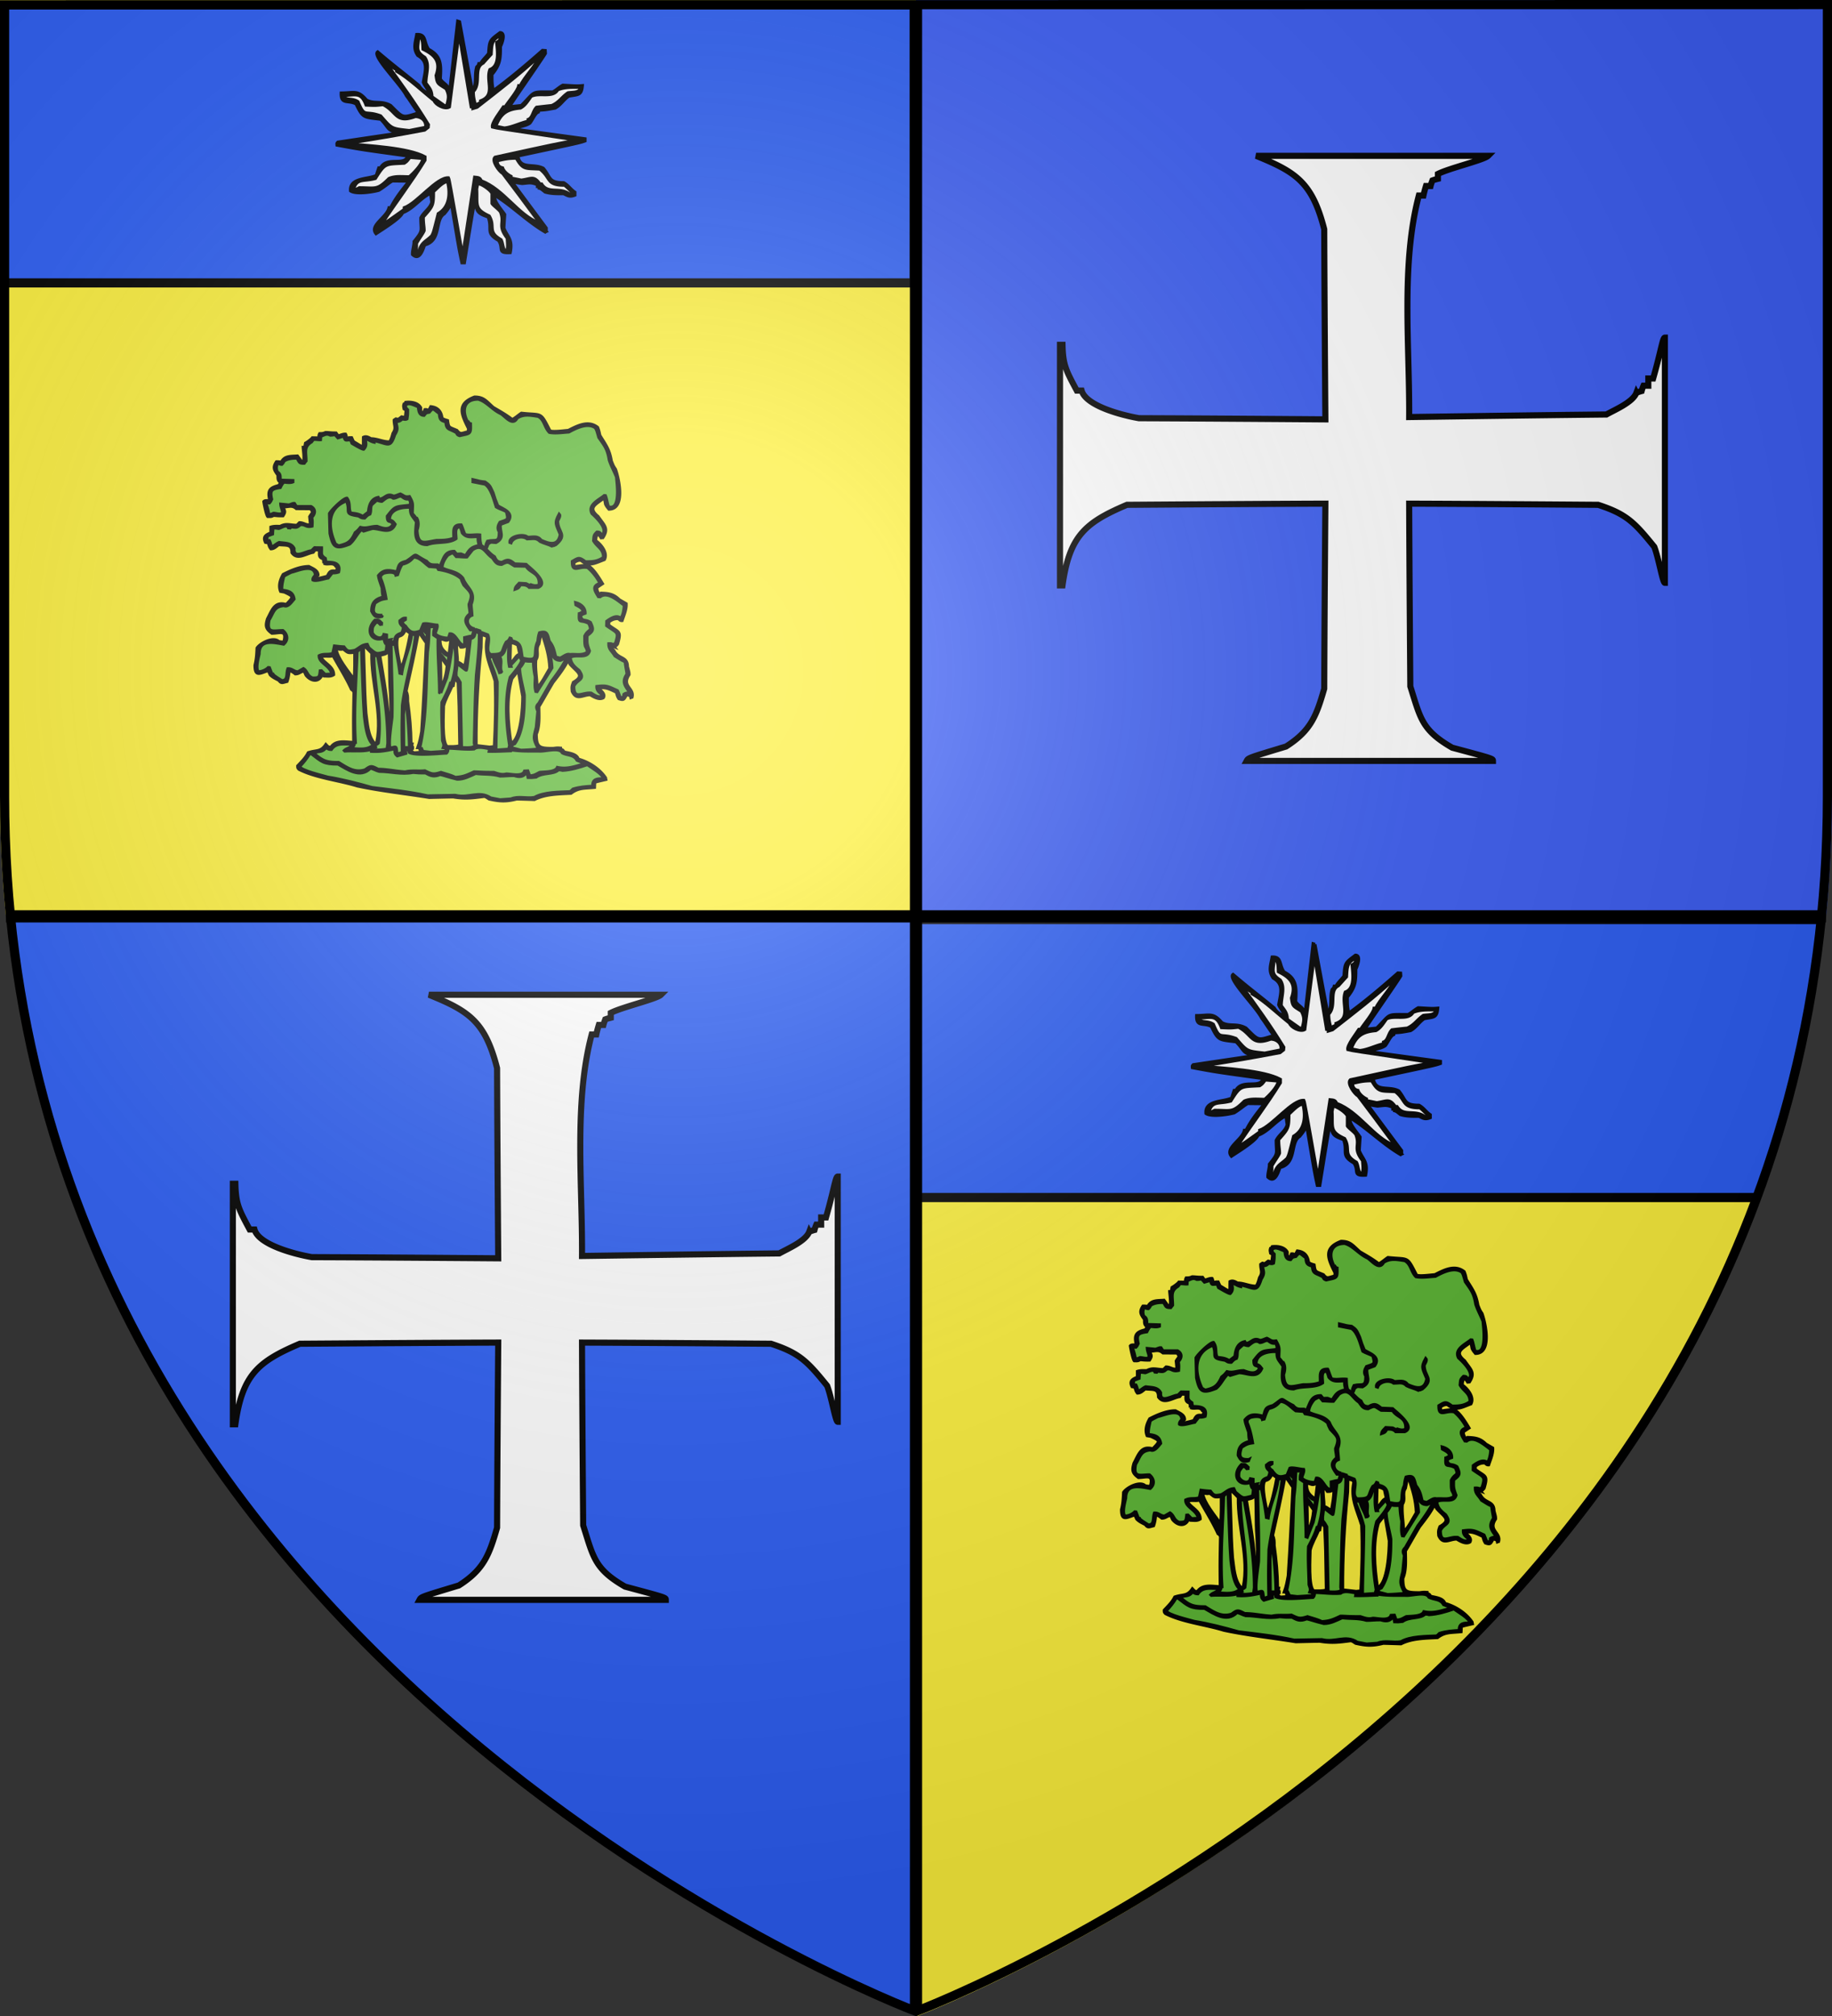
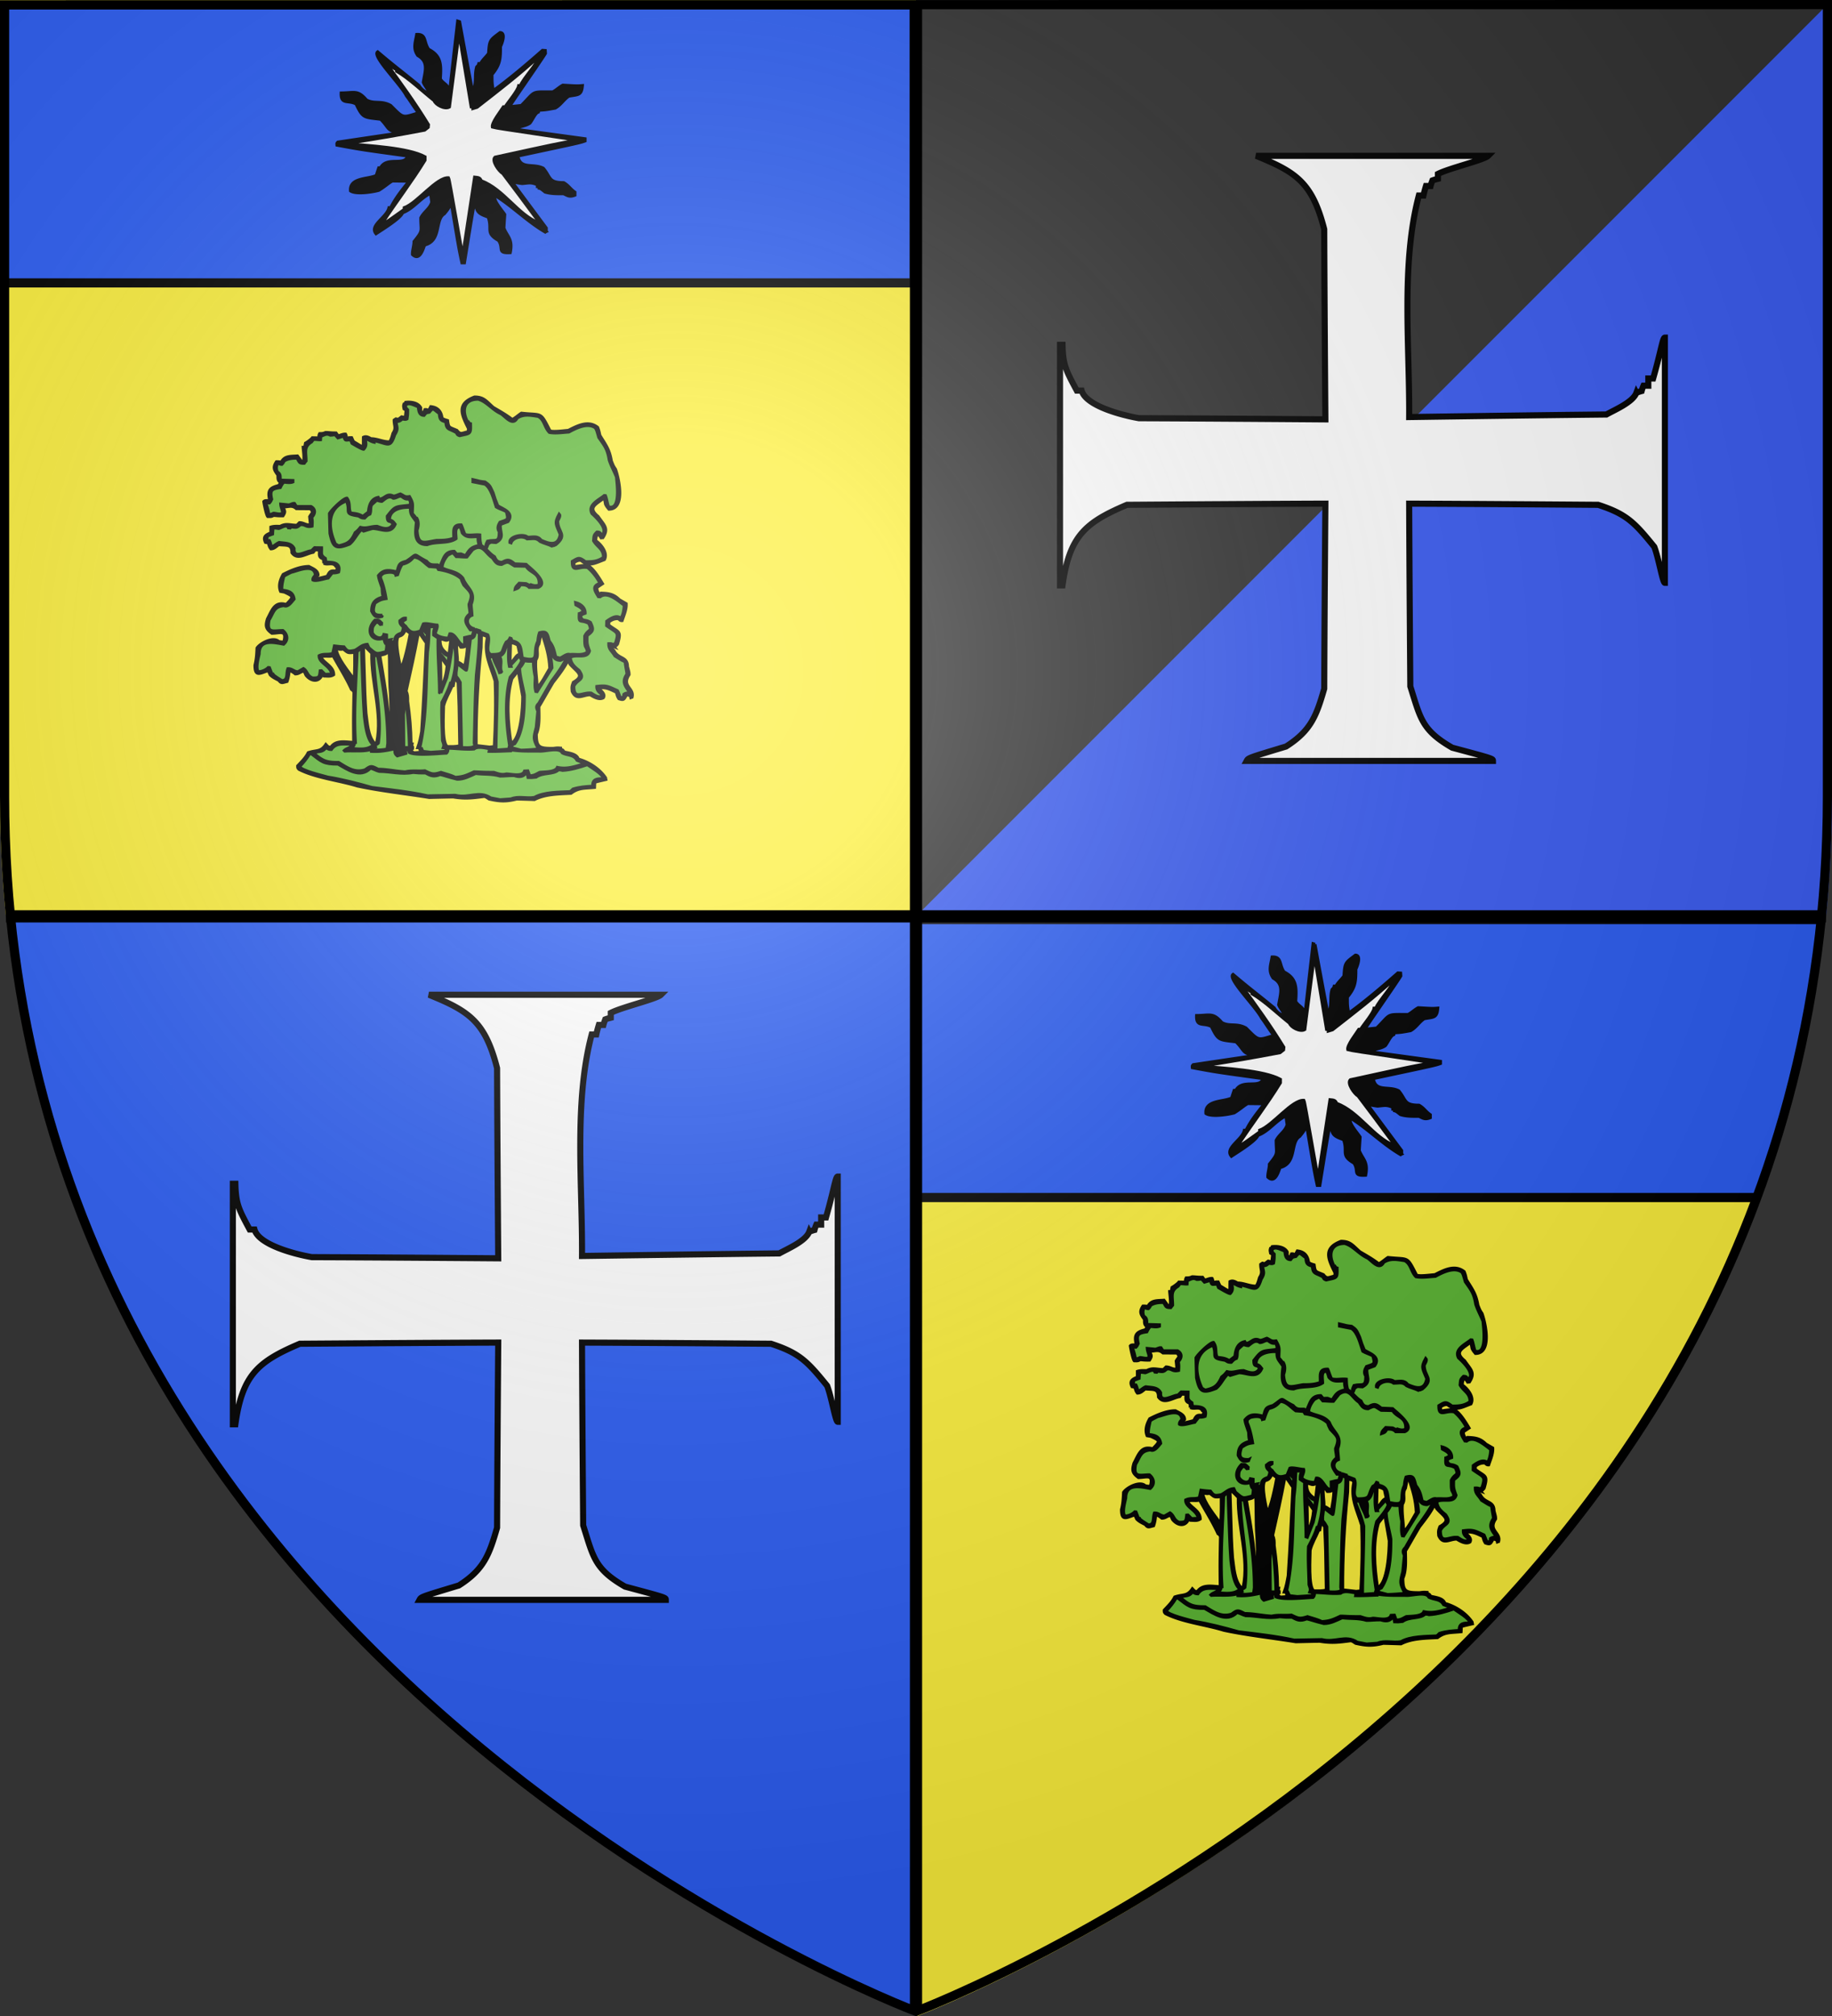
<svg xmlns="http://www.w3.org/2000/svg" xmlns:xlink="http://www.w3.org/1999/xlink" width="600" height="660" version="1.0">
  <rect width="100%" height="100%" fill="#333333" stroke="none" />
  <defs>
    <clipPath id="e">
      <path d="M300 658.5S1.5 546.18 1.5 260.728V1.558l597-.059v259.23C598.5 546.178 300 658.5 300 658.5z" style="fill:none;stroke:#000;stroke-width:3;stroke-linecap:butt;stroke-linejoin:miter;stroke-miterlimit:4;stroke-opacity:1;stroke-dasharray:none" />
    </clipPath>
    <clipPath id="f">
      <path d="M300 658.5S1.5 546.18 1.5 260.728V1.558l597-.059v259.23C598.5 546.178 300 658.5 300 658.5z" style="fill:none;stroke:#000;stroke-width:3;stroke-linecap:butt;stroke-linejoin:miter;stroke-miterlimit:4;stroke-opacity:1;stroke-dasharray:none" />
    </clipPath>
    <radialGradient xlink:href="#b" id="h" cx="221.445" cy="226.331" r="300" fx="221.445" fy="226.331" gradientTransform="matrix(1.353 0 0 1.349 -77.63 -85.747)" gradientUnits="userSpaceOnUse" />
    <linearGradient id="b">
      <stop offset="0" style="stop-color:white;stop-opacity:.314" />
      <stop offset=".19" style="stop-color:white;stop-opacity:.251" />
      <stop offset=".6" style="stop-color:#6b6b6b;stop-opacity:.125" />
      <stop offset="1" style="stop-color:black;stop-opacity:.125" />
    </linearGradient>
  </defs>
  <g style="display:inline">
    <path d="M0 0v260.43c0 13.58.672 26.762 1.947 39.57H300V0zM300.5 301.5V660s270.474-101.957 296-358.5z" style="fill:#fcef3c;fill-opacity:1;fill-rule:evenodd;stroke:none;display:inline" />
    <path d="M300 300v360S29.65 556.86 3.78 299.244z" style="fill:#2b5df2;fill-opacity:1;fill-rule:evenodd;stroke:none;display:inline" />
-     <path d="M600 0v260.43c0 13.58-.672 26.762-1.947 39.57H300V0z" style="fill:#3b5df2;fill-opacity:1;fill-rule:evenodd;stroke:none;display:inline" />
+     <path d="M600 0v260.43c0 13.58-.672 26.762-1.947 39.57H300z" style="fill:#3b5df2;fill-opacity:1;fill-rule:evenodd;stroke:none;display:inline" />
    <path id="d" d="M399.91 256.567c.585-1.084.585-1.084 14.26-5.173 9.006-5.674 11.008-11.014 13.843-20.777.083-22.195.25-44.39.417-66.503-24.016.084-47.949.251-71.882.418-15.259 6.425-20.847 11.264-23.348 28.954h-.917v-86.445h.917c.166 7.259 1.25 9.178 5.17 16.438h1.751c1.584 5.507 14.509 8.844 20.764 9.929 22.515.084 45.029.251 67.545.418-.167-22.78-.334-45.559-.417-68.339-4.337-16.771-10.174-20.526-24.683-26.367h84.056c-1.502 1.501-14.093 4.422-18.179 6.508v1.752c-.667.167-1.334.334-2.002.585-.249.667-.5 1.334-.667 2.002h-1.667c-.334 1.085-.668 2.253-.917 3.421h-1.669c-6.504 24.531-3.335 53.486-3.502 79.603 23.766-.334 47.616-.668 71.465-.917 3.002-1.67 9.589-4.423 10.84-7.761a13 13 0 0 1 1.918-.667 13 13 0 0 1 .667-1.92h1.751v-2.586h1.752c3.002-10.43 3.418-14.686 4.252-14.686v88.115c-.834 0-2.168-8.596-3.836-12.934-7.17-8.762-10.007-11.766-20.346-15.103-22.849-.167-45.697-.334-68.463-.418.084 21.862.251 43.724.417 65.668 3.67 11.432 4.086 15.688 15.177 22.03 14.76 3.921 14.76 3.921 14.76 4.755z" style="fill:#fff;fill-opacity:1;stroke:#000;stroke-width:2.205;stroke-miterlimit:4;stroke-opacity:1;stroke-dasharray:none" transform="matrix(.904 0 0 .911 -224.122 290.03)" />
    <use xlink:href="#d" width="600" height="660" transform="translate(270.9 -274.651)" />
    <rect width="298.121" height="91" x="1.379" y="301" clip-path="url(#e)" rx="1.253" ry="1.253" style="fill:#2b5df2;fill-opacity:1;fill-rule:evenodd;stroke:#000;stroke-width:3;stroke-linecap:square;stroke-linejoin:miter;stroke-miterlimit:4;stroke-opacity:1;stroke-dasharray:none;display:inline" transform="matrix(-1 0 0 1 599.934 .044)" />
    <rect width="298.121" height="91" x="300.515" y="1.571" clip-path="url(#f)" rx="1.253" ry="1.253" style="fill:#2b5df2;fill-opacity:1;fill-rule:evenodd;stroke:#000;stroke-width:3;stroke-linecap:square;stroke-linejoin:miter;stroke-miterlimit:4;stroke-opacity:1;stroke-dasharray:none;display:inline" transform="matrix(-1 0 0 1 599.934 .044)" />
    <g id="g">
      <path d="M126.837 260.859c-.107-9.379-.107-9.379.107-20.443-.306-.766-.474-.843-1.026-1.226-2.221-4.919-5.071-9.256-7.552-13.838-1.195.705-3.186-.137-4.932.598.965 2.498 5.208 3.708 5.208 7.233-1.272.874-2.512.536-3.937.536-.23-.245-.459-.474-.69-.705-1.347 3.51-4.61 2.912-6.648.383-.261-.566-.505-1.133-.75-1.7-1.548.169-2.022 1.165-3.616 1.165-.949-.752-1.562-1.18-2.543-1.38-.152 1.532-.306 2.958-.857 4.475-1.9.444-2.298.92-3.355-.491-1.44-.75-2.497-1.225-3.509-2.237-.688-1.532-.688-1.532-.964-1.701-3.677 1.379-5.255 2.268-5.255-2.176.628-2.497.72-4.536.843-7.018 1.363-2.069 6.74-4.766 8.839-2.667.689.062 1.531.43 2.175-.061 1.241-4.996-1.746-3.34-4.948-3.34-2.528-1.84-2.665-2.989-1.808-5.855 1.946-3.616 2.896-7.232 7.66-5.853 3.156-3.265 3.156-3.233-.736-5.088l-1.562-.276c-.981-2.36-.107-4.919 1.073-6.927 3.109-1.578 6.862-3.233 10.477-3.233 1.364.781 3.723 1.548 3.723 3.509-.613.614-.857.859-1.164 1.701 1.578-.398 3.309-.735 4.948-1.226.98-1.916 1.272-2.405 3.569-2.068.521-.951.521-.951.628-1.594a23 23 0 0 1-.628-.322c-1.134-2.022-3.385-.474-4.964-1.333a69 69 0 0 1-.152-1.747c-2.145-.705-1.594-1.747-1.655-3.677q-.873-.025-1.746-.047c-.276.322-.537.659-.797.996-2.987.49-6.433 3.341-8.67.169 0-3.647-2.236-2.958-5.423-3.295-1.072.781-1.884 1.701-3.187 1.701-.535-.751-.535-.751-1.071-2.452-.384-.061-.752-.122-1.119-.168-1.195-2.406.322-3.095 2.19-3.877v-2.345c1.256-.413 2.406-.306 3.831-.306 2.404-1.349 4.043-.43 6.8-.43.353-.368.705-.72 1.058-1.072 1.808 0 2.818 1.303 4.473.751-.107-1.073-.214-2.131-.321-3.188.872-1.639 1.761-1.517.367-3.264l-5.791-.045c-1.976-1.686-3.14-.598-5.53-.737.767 1.778 1.149 1.947.046 3.664-2.39.06-2.818-.154-3.876-.154-.903.582-1.393.429-2.343.429-.537-.536-1.456-4.98-1.593-6.068.429-.522 1.317-.338 2.068-.383.092-.169.184-.323.276-.475-.828-3.739.184-4.812 3.768-5.701.49-.674.49-.674.643-1.379-1.21-.721-.904-1.794-1.011-2.912-1.485-2.038-2.145-3.034-.598-5.394 1.135-.046 1.564.169 2.023.107 1.364-2.605 3.799-2.268 6.557-2.482.536.751 1.087 1.501 1.639 2.268.229.015.459.03.704.061.689-.689.046-4.827 0-5.854h.628l.322-1.701c.628-.321 2.42-1.609 2.819-2.192.857.017 1.731.032 2.604.062.107-1.272.107-1.272.368-1.762.964-.015 1.47-.015 2.404-.46 1.486 0 1.701.199 4.259.199.276.383.552.782.843 1.18 1.026-.214 1.945-.766 3.032-.705.261.491.261.491.368 1.763 1.072-.322 1.072-.322 2.13-.322.245.537.49 1.073.75 1.609 4.764 2.758 3.937 3.096 4.09-1.763 1.043-.52 1.977-.06 3.033.583 2.666 0 4.78 1.288 7.66 1.288.766-1.119 1.011-2.315 1.379-3.525 1.47-2.207.429-3.096.474-5.379.231-.169.46-.321.706-.475.305.062.628.137.949.214.459-.352.919-.704 1.394-1.057.49.107.98.215 1.486.322.321-2.666.321-2.666.214-3.203a29 29 0 0 1-.705-.368c-.184-1.026-.291-1.149 0-2.022.154-.062.322-.107.491-.154.046-.169.092-.337.154-.49 2.037-.245 4.978.077 6.127 2.192 0 1.225-.184 1.761 1.21 2.176.168-.476.352-.936.536-1.396.582-.03.613-.122 1.226.384.582-.476.582-.476 1.163-1.594 2.85.306 4.259 1.962 4.566 4.69.751.52.751.52 2.283.995.428 3.08.505 2.59 3.783 4 1.547 1.915 1.838 1.18 4.673.536.03-.428.06-.858.107-1.287-2.896-5.792-4.933-10.083 2.451-12.872 3.799 0 4.748 1.701 7.659 4.26 2.588 1.532 5.163 2.927 7.659 4.888.644 0 2.911-2.007 3.83-2.544 8.594.951 7.567-.857 11.642 7.172 1.073.644 5.945-.061 7.507-.153 3.599-1.808 8.118-4.291 11.963-1.226.491 1.334.491 1.334.904 3.249 2.359 3.862 3.891 5.655 4.688 10.436.842 2.114.842 2.114 1.7 3.401 1.303 3.587 4.228 16.275-2.665 16.275-.95-1.165-.95-1.165-1.379-2.023-.429-2.329-.429-2.329-.643-2.544-3.095 2.529-7.001 3.832-2.436 7.555 2.451 3.601 4.488 4.827 1.961 8.659-.23.015-.459.03-.69.06-.275-.413-.536-.827-.796-1.225h-.965c-.337.965-.459 1.333-.429 2.452 2.007 1.332 5.024 4.904 3.508 7.662-3.891 1.44-6.296 3.034-9.62.26-1.348 0-1.701.337-2.819.905.015.581.031 1.163.062 1.761 3.829-.536 3.829-.536 5.529-.536 2.252 1.118 4.642 5.011 6.067 7.448-.766.505-1.532 1.026-2.298 1.548-.046 1.317.291 1.716 1.011 3.034.229-.246.46-.475.689-.706 3.094.124 5.102.323 7.507 2.713.919.521 1.838 1.058 2.772 1.594.138 2.329-.904 4.597-1.655 6.865-.78.077-1.056-.414-1.547-.797-1.791 0-2.558.429-3.891 1.319l-.045 1.347c4.167 3.157 5.239 2.161 3.63 7.662-.429.614-.72.797-1.393 1.165a46 46 0 0 0-1.333-.49l-.047.812 1.272 1.272c1.792 3.586 5.53 2.283 5.53 6.498.643 2.436.643 2.436.643 3.294-3.201 4.827 2.237 5.471 1.226 9.195-.168.045-.322.107-.475.168-.061-.245-.123-.474-.168-.705-1.119-.46-1.119-.46-1.532-.46-1.165 1.61-.889 2.437-3.202 1.595-.521-.859-.521-.859-1.011-2.621-2.957-1.425-4.074-2.023-7.277-1.855.736 1.288 2.88 2.407 1.961 4.092-1.716 1.027-4.06-.413-5.377-1.211-3.032 0-5.622 2.498-7.338-1.394-.168-1.823-.137-2.054.475-3.678 4.842-2.789 1.655-4.06-1.317-7.386a85 85 0 0 1-.857-1.701c-1.639 3.356-3.831 6.115-6.174 9.148-3.401 5.747-5.101 8.95-5.744 9.793 0 3.494.413 7.892-1.058 11.278 0 5.578 1.287 5.854 6.909 5.854 1.701-.214 1.701-.214 2.988-.107v.429c.765.291.949.23 1.424 1.118 1.747.491 5.254.721 5.805 2.927 4.167 1.12 8.595 3.863 11.168 7.662.03.215.062.43.107.644-4.043.95-4.043.95-4.534 1.211l-.092 2.023c-4.136.429-6.48.03-9.62 2.405-4.963.261-10.494.276-14.905 2.544-2.421-.077-4.825-.153-7.231-.214-4.396 1.103-6.909.981-11.275 0-1.271-.843-1.271-.843-1.915-1.058-5.101.66-7.904 1.011-12.76.215-3.263.061-6.511.138-9.774.215-9.818-1.594-19.776-2.636-29.365-4.689-7.675-2.36-16.912-3.296-23.821-6.805-.613-.613-.506-.705-.536-1.379 1.684-1.808 3.186-3.202 4.304-5.393 3.401-1.165 5.024-.139 7.184-3.342.705.721.904 1.196 2.069 1.119 2.114-3.096 6.035-2.068 9.313-1.961z" style="fill:#000;stroke:#000;stroke-width:1.247" transform="matrix(.802 0 0 .802 297.924 310.262)" />
      <path d="M186.611 284.258c-1.287-.244-2.558-.49-3.829-.735-4.779-3.188-9.008.307-14.477-1.072-3.768.06-7.505.137-11.259.214-7.598-1.67-15.196-2.467-22.764-3.402-5.866-1.686-12.209-3.311-18.091-4.26-1.93-.598-11.229-2.698-11.382-4.368 1.609-1.746 2.742-3.08 3.937-5.103.245-.045.49-.076.751-.107 4.35 3.31 4.963 4.261 10.953 4.261 3.86 2.175 9.037 5.945 13.189 1.7 1.287.184 2.221.919 3.615 1.272 4.627 0 9.008 1.364 13.833.429 2.344.215 2.344.215 5.117.215 2.113 1.195 3.263 1.686 5.943.643 1.271.215 3.401 1.058 7.017 1.916 2.727 0 4.932-1.211 7.444-2.344 3.401.428 6.481.03 10.003 1.056 2.13 0 2.972-.214 5.746-.214 1.853.614 3.752.751 4.886-1.165h.429c.122.644.245 1.303.367 1.962 1.333.061 1.333.061 3.248-.153 2.834-2.038 7.138-.966 9.145-2.973.859 0 .859 0 1.701.215 3.447-.2 6.77-1.196 10.11-2.345 1.686 1.272 6.174 3.662 6.71 5.854-2.697-.184-4.734.061-4.473 2.973-3.018.184-5.331.321-8.088 1.18-.843.842-.843.842-1.272 1.057-4.366.215-10.616.123-14.476 2.345-3.355.581-6.541-.659-9.575.628z" style="fill:#5ab532;stroke:#000;stroke-width:1.247" transform="matrix(.802 0 0 .802 297.924 310.262)" />
      <path d="M168.305 275.11c-1.7-.873-4.105-1.456-5.836-2.023-3.156.997-3.692.751-6.587-.643-2.758.276-5.316-.199-7.981.429-3.799-.168-7.323-1.058-11.061-1.058-2.803-1.394-2.925-1.563-5.33.215-4.305 1.425-7.368-.905-10.846-2.989-5.055 0-6.495-.627-10.218-3.831 2.237-1.118 3.447-.015 5.225-2.436.321.644 1.133.95 2.021.95 2.084-3.034 5.285-2.038 8.502-2.237-.368 1.701-2.191 1.67-3.186 2.666l.215.215c3.216-.291 7.796.367 10.845-.751v.858c3.493.215 6.25-.322 9.574-1.072.047 1.24-.199 1.991 1.011 2.927 1.149-.338 2.298-.675 3.462-1.012-.06-.521-.122-1.042-.168-1.548.597-.046 1.011.169 2.083.061a7 7 0 0 0-.169.583c-.167-.062-.321-.107-.474-.153.046.214.092.444.153.673 2.896 1.441 12.408.338 15.15.276.659-.659.552-1.195.644-2.022 3.462.061 7.077.628 10.631.322 1.578-1.227 4.335-.414 6.388-.107-.076.352-.153.704-.215 1.072 2.881.061 5.714-.107 8.717-.214v-.43c3.998.66 7.338.537 11.489.537 2.696.291 8.44-1.747 9.682.735 2.175 1.135 4.703.628 6.005 3.035 2.19.903 3.263 1.118 3.462 1.332-4.198 1.15-7.323 2.468-11.489 1.595-.874 2.053-5.362 1.762-7.231 2.022-1.853.935-2.037 1.257-4.105 1.426l-.736-2.024c-.444.016-.888.032-1.333.062-.827 2.497-5.422 1.18-7.445 1.18-1.991.506-3.354-.107-5.101-.644-5.315 0-6.174-.214-8.088-.214-3.155 1.471-4.458 2.068-7.66 2.237z" style="fill:#5ab532;stroke:#000;stroke-width:1.247" transform="matrix(.802 0 0 .802 297.924 310.262)" />
-       <path d="M144.5 265.532c-.428-3.432-.015-2.942-2.773-2.344-.919-1.701.552-10.497.751-12.765.215-9.854-.276-19.646-.383-29.438a49 49 0 0 1 1.547-.353c.782 3.923 1.563 7.831 2.069 11.954.229.045.459.107.704.168.796-5.44 3.416-10.482 4.044-15.953h1.701c-1.042 9.716-4.182 19.125-5.438 28.933-.199 9.378-.199 9.378-.047 19.2-1.332.491-1.332.491-2.175.598z" style="fill:#5ab532;stroke:#000;stroke-width:1.247" transform="matrix(.802 0 0 .802 297.924 310.262)" />
      <path d="M151.517 265.103c-.415-.199-.828-.398-1.227-.582.261-.582.261-.582.169-1.333h.414v-.414c-.123-.061-.245-.123-.368-.168.046-.383.092-.751.153-1.119h-.413c-.061-6.13-.583-11.539-1.395-17.454 0-1.824.032-2.667-.628-4.153 1.763-7.815 3.493-15.616 4.934-23.355l.704-.045c.95 1.165 1.807 2.651 2.65 3.724-.597 11.998-1.087 24.043-1.915 36.18-.398 2.207-.781 4.383-1.593 6.589h.644c.214.629.429 1.272.643 1.916-.934.062-1.853.137-2.772.214z" style="fill:#fcef3c;stroke:#000;stroke-width:1.247" transform="matrix(.802 0 0 .802 297.924 310.262)" />
      <path d="M158.317 264.889c-1.087-.122-2.175-.246-3.246-.368l-.736-1.609a20 20 0 0 1-.475-.138c2.85-12.657 2.405-25.959 3.079-38.739.429-3.617.429-3.617.75-10.436h2.543c-.689 1.395-.735 1.746-.735 3.402 1.379.965 1.379.965 1.808 1.072-.184 7.326.536 14.896.582 22.389.153.046.306.107.475.169a440 440 0 0 1 2.436-6.176c1.302-5.532 2.022-11.064 2.772-16.596 1.15 1.195.628 2.728.628 4.475.582 4.857.261 9.301-1.333 14.083-.168.045-.321.107-.474.168-.828 2.835-2.114 5.211-3.508 7.877-.26 5.118.107 10.282.214 15.538.306 1.088.812 1.824.321 2.973.353.062.705.138 1.058.215.061.429.138.858.214 1.287zM134.926 264.046a9 9 0 0 1-.107-.643c.459-.491.459-.491.949-.629-.076-.367-.153-.72-.214-1.073.658-.061.827-.092 1.333-.598 1.592-12.427-1.854-23.967-1.854-36.226.506.507.674.507 1.593.644 2.145 11.846 4.152 23.522 4.152 35.751l-.322 2.345c-2.237.322-2.237.322-5.53.429zM190.227 220.418c-.031 3.065-.445 6.206.215 9.363h.627c-.046-.184-.076-.367-.107-.536a451 451 0 0 1 3.615-3.938c.43 1.272.43 1.272.858 1.915 0 1.486-3.538 5.655-4.687 7.019-2.344 8.551-1.624 19.262-.199 28.104-.215.214-.215.214-.322 1.272-1.992.138-3.983.276-5.959.429v-.643h.643c.108-9.149.521-18.19.521-27.247-.796-3.294-1.976-6.16-3.187-9.149l.047-1.439a81 81 0 0 1 1.592.535c.43 2.115 1.793 3.969 2.513 6.222.628-.107.628-.107.782-.367-.935-1.886.581-4.751-.951-6.284 3.156-1.211 2.022-4.551 3.999-5.256z" style="fill:#5ab532;stroke:#000;stroke-width:1.247" transform="matrix(.802 0 0 .802 297.924 310.262)" />
      <path d="M195.114 264.046c-1.349-.367-2.697-.72-4.045-1.073.552-1.057.399-1.195 1.502-1.594 3.676-5.195 3.921-13.822 3.921-19.89-.505-3.357-1.915-7.846-1.915-11.079.736-.705 1.64-2.069 1.823-2.974 1.272.276 2.359.292 3.83.215.046 2.222.245 4.076.735 6.391 0 1.884-.321 4.06.261 5.991.153.015.322.031.49.061 2.022-3.234 4.044-6.466 6.066-9.684-.153-3.923-1.24-6.85-1.716-10.421.429.491.859.981 1.287 1.487.567 2.619.399 5.853 3.938 5.853 1.914-.858 2.343-1.272 2.695-1.226-1.853 3.678-3.967 6.59-6.418 9.854a1591 1591 0 0 0-5.116 8.934c-1.134 1.134-1.088 1.64-.414 3.187-.214 2.192-.43 4.399-.644 6.605-1.134 4.352-1.301 4.75.95 8.934-2.328.107-3.401.322-7.23.429zM127.052 261.058a4 4 0 0 1 .475-.154c-.782-12.198.276-24.932.689-37.084 1.318-1.333 1.318-1.333 1.808-1.486.751 21.285.751 21.285 1.179 27.874.399 3.081.996 9.7 3.723 11.6-2.36 2.361-6.281 1.732-9.36 1.487.797-.659 1.7-1.195 1.486-2.237zM147.258 263.617c-.047-4.689-.077-9.378-.107-14.052.643-7.019.643-7.019.857-7.448.827 7.003 1.486 13.669 1.594 20.856h-1.916c-.107.43-.107.43-.428.644zM170.863 262.973c-.183-8.872-.367-17.745-.536-26.603-.842-1.486-.842-1.486-1.699-2.543a1.4 1.4 0 0 0-.216.215l.644-5.119c.077-.061.168-.123.26-.168 3.355 2.62 3.355 2.62 3.509 2.559.275-.904.275-.904 1.654-12.811 1.746-.522 1.609-1.165 2.068-2.835.644-.062.965.26 1.593.643.046 5.655-.612 11.34-1.21 17.086-.429 7.877-.429 7.877-.857 27.661.06.383.137.781.214 1.18-.842 1.118-4.197.705-5.424.735z" style="fill:#5ab532;stroke:#000;stroke-width:1.247" transform="matrix(.802 0 0 .802 297.924 310.262)" />
      <path d="m182.353 262.774-5.53-.643c-.092-13.639.659-26.603 2.022-40.012.03-1.778.062-3.555.107-5.318.705.2 1.41.414 2.13.629.092.275.199.567.306.858-1.425 6.498 1.348 11.309 3.201 17.454.383 8.857.123 17.853-.321 26.817-.643.062-1.287.139-1.915.215zM165.119 262.559c-2.481-1.103-1.562-14.388-1.593-16.611.674-2.788 2.375-5.501 3.447-8.137.153-.061.322-.107.49-.153.306-1.916.306-1.916.735-2.989l1.287 1.701c.414 8.735.414 8.735.675 25.806-1.624.567-3.447.338-5.041.383zM135.34 261.272c-2.774-3.08-2.957-8.566-3.509-12.336-.429-6.39-.429-6.39-1.011-26.664.261-.168.521-.321.797-.475l2.604 2.606c-.306 11.952 4.474 24.625 2.023 36.501-.307.124-.613.246-.904.368zM191.069 261.272c-1.302-8.489-2.052-18.159.322-26.388.598-.935 1.961-2.268 2.237-3.187h.428c.598 3.463 1.195 6.942 1.808 10.42 0 3.938-.597 17.485-4.795 19.155zM141.084 254.254c-.184-9.67-2.053-19.493-3.615-28.947 3.201-.844 3.125-.491 3.722-3.617.536 6.206.077 12.551.644 18.941 0 3.264.796 10.527-.751 13.623z" style="fill:#fcef3c;stroke:#000;stroke-width:1.247" transform="matrix(.802 0 0 .802 297.924 310.262)" />
      <path d="M235.755 242.546c-.322-.429-.752-1.915-1.226-2.819-3.845-1.747-4.427-2.207-8.41-1.717-.062 1.518.781 2.191 2.022 3.203v.735c-1.455.844-3.217-.536-4.304-1.21-3.677-.49-7.124 3.126-7.124-2.865 1.517-3.035 4.872-2.468 2.13-6.391-2.114-1.732-3.263-2.789-3.616-5.317 2.344-1.61 6.924.812 7.875-2.667-1.088-2.85-1.073-3.264-.966-6.283 2.605-1.915 2.696-2.39 1.379-5.317-2.176-1.502-3.478-.092-4.044-2.667.612-.735.919-.75 1.868-1.118.077-2.314-1.868-3.785-3.875-4.306l.092.858c1.255.735 2.757 1.272 3.094 2.973-.95.092-1.042.49-1.7.643-.214 4.475.459 2.115 3.876 3.985 1.639 3.616-.062 2.007-1.64 5.164 0 2.881 0 2.881.2 4.046.428.904.857 1.394.857 2.559-2.19 1.516-4.703.704-7.123.95-1.302-.475-2.819 1.011-4.045 1.486-.596-.168-1.179-.322-1.761-.475-.69-2.82-.919-4.291-2.605-6.436-.842-2.804-.765-4.367-3.998-3.463-.413 1.21-.535 2.115-.673 3.463-2.451 4.903 1.517 8.766-6.343 6.865-.795-4.168-.26-6.206-4.259-7.033a55 55 0 0 0-.321-.951 6 6 0 0 0-.459-.153c-.491.92-.583 1.088-1.502 1.594-2.359 4.03-.383 5.103-6.372 5.103-2.574-1.533.061-5.655-1.241-8.045-1.087-.415-2.16-.813-3.232-1.211v-.429c-.537-.184-1.073-.353-1.593-.521-1.41.827-.812 1.348-1.547 2.697-1.119.046-2.023.383-3.034.597l.047 2.805c-2.206 1.272-3.417-4.582-6.067-4.353a61 61 0 0 0-.567 1.763c-1.67.092-4.733-.643-5.423-1.915.199-1.011 1.042-2.499.751-3.403-1.563-.06-4.366-.888-5.591-.49-.398.95-.782 1.901-1.165 2.865-3.155 1.12-4.304.705-6.173-2.022-.537-.306-.537-.306-1.424-1.533.244-.383.244-.383 1.424-1.118v-.537c-1.088-.06-1.424.491-2.236 1.058-.062 1.287.474 1.548 1.44 2.621-.215 1.272-.215 1.272-.69 2.39-2.16.736-2.605 1.165-2.987 3.402-1.21.491-1.21.491-1.379.429-.062-.383-.107-.75-.154-1.118a10 10 0 0 0-.703.152c.015.307.03.614.06.92-.352-.076-.704-.153-1.056-.215v-2.773c-.368-.077-.72-.138-1.073-.2-.781 2.606-4.151 1.058-4.78-.857 0-2.361.124-2.314 1.532-4.107l.919-.047c.276.276.552.568.844.859.152-.031.306-.046.474-.062a5 5 0 0 1 .061-.475c-1.225-1.226-1.088-1.118-2.665-1.164-3.845 3.723-1.945 9.133 3.615 7.34.321 1.486.321 1.486.644 2.13.153.047.306.092.474.154.062 1.332.062 1.332-.26 3.248-4.198 1.042-3.691 1.226-7.016-1.593-.214-.475-.429-.935-.644-1.395-2.343.199-3.155 1.471-5.101 2.452-2.803.552-3.032.398-4.427-1.44-1.501-.077-2.497-.2-3.875-.368l-.643 2.987c-1.808.829-3.554-.015-5.592.996-.123 2.974 4.641 4.062 5.177 7.51-.934.03-1.853.061-2.772.107l-1.486-1.486-.49.045c-.306 2.698-.444 2.927-3.125 2.927-2.344-.934-2.007-2.743-3.722-3.831-.752.429-1.502.859-2.237 1.287-1.701 0-2.329-1.317-4.106-1.241-.75 2.054.184 4.858-2.497 4.858-.689-.49-3.385-2.007-3.615-2.666h-.429l-1.011-2.621c-.168-.015-.322-.03-.474-.046-1.011 1.012-2.667 1.716-4.045 1.716-1.348-1.348.061-5.991.322-7.355 0-6.13 5.928-4.674 10.003-3.939 2.052-1.807 1.456-4.107-.322-5.531-3.783 0-6.802 1.44-5.637-4.352 1.976-3.203 1.946-5.425 6.066-5.854 1.67.827 3.217-1.609 4.152-2.651-.429-2.973-2.528-3.356-5.01-3.617-.122-2.069.337-3.617.751-5.532.475-.49.475-.49 3.08-1.809 2.404-.459 9.405-3.861 9.895 1.165-.46.629-1.088 1.119-1.011 1.962 1.149.689 4.733-.583 6.22-.782.536-.705 1.087-1.394 1.639-2.084.949-.015 1.623 0 2.619-.368.98-3.923-2.359-3.923-5.162-3.999-.092-.521-.184-1.027-.261-1.532-2.022-1.319-1.501-1.977-1.547-4.322l-2.818-.046c-.43.414-.859.843-1.272 1.272-2.206 0-7.445 3.755-7.123-.95-1.134-2.376-3.861-2.1-6.066-2.452-1.287.506-2.054 1.563-3.202 1.808-.521-1.915-.521-1.915-.843-2.544h-1.072a75 75 0 0 1 .214-1.915c.72-.276 1.441-.552 2.176-.813.045-.796.107-1.593.168-2.39.858-.107.858-.107 2.344.107 1.179-.291 3.339-1.915 3.982-.276.231.015.46.032.69.062.138-.153.276-.291.43-.429 1.822.168 2.251.521 3.614-.843 2.115-.46 2.19 1.18 4.902.537.107-1.916.107-1.916-.107-3.617 1.41-1.41 1.669-3.28-.322-4.368h-5.959a57 57 0 0 1-.796-1.24c-.475-.047-.475-.047-2.176.597-1.148-.108-2.282-.214-3.415-.322.076 1.318.75 2.284.75 3.616-.919.859-2.665.108-3.723.108-.857.429-.857.429-1.914.536-.322-1.916-.322-1.916-1.272-4.888.49.03.981.061 1.486.107.475-.49.475-.49.95-1.502-.842-3.708-.015-4.26 3.524-4.781.459-.934.75-1.471 1.424-2.191 1.164.046 2.512.367 3.722-.107v-.537c-1.716-.061-3.431-.107-5.146-.153-.077-1.762.137-2.559-1.288-3.402-.459-1.533-.398-2.191.154-3.463.658-.062.904.383 1.761.383.475-.49.475-.49.965-1.379 1.41-.966 3.478-1.196 5.255-1.134 1.088 1.7.781 2.083 2.926 2.083.245-.321.489-.643.75-.949 0-3.586-1.056-5.793 2.237-7.769.261-.353.521-.691.781-1.027 1.348-.046 1.976.168 2.88.107.03-.459.062-.919.107-1.379 1.639-.613 2.329-1.288 3.891-.476 1.272 0 1.486-.214 1.915-.214.398.429.797.874 1.21 1.317.812-.244 1.624-.489 2.451-.735.536 2.345.766 1.472 2.773 1.594.169.46.338.92.521 1.379.245.122 3.952 2.406 4.749 2.406 1.379-1.425.812-2.636.628-4.367 1.287.322 2.298 1.226 3.631 1.502v-.644c5.744 1.241 6.586 3.264 8.394-2.345 1.67-2.681.797-3.003.537-5.532 1.102.138 1.715-.122 2.558-.965.72.077 1.225.353 1.96-.046.26-1.762.26-1.762.26-3.678-.903-.904-.842-.797-.842-1.916 1.394-1.394 3.539.139 5.208.644.184 1.411.231 3.51 2.344 3.51.858-1.104.751-.996 2.129-1.272 1.747-2.161 1.579-1.195 4.09.475.261 2.237.307 2.865 2.697 3.463.199 3.371 1.333 2.651 4.304 4.413.399.72.353.904 1.333 1.226 4.381-1.027 4.535-.491 4.412-4.858-.168-.045-.322-.092-.475-.137a4 4 0 0 0-.107.413c-3.08-4.659-2.834-10.313 3.722-10.313 3.462.95 5.714 4.322 9.36 5.961 1.915 1.272 4.734 5.134 6.542 1.747 2.772-1.747 5.315-1.18 8.578-.69 2.589 1.287 2.573 4.506 4.611 6.544 2.389.49 5.362 0 7.935-.154 2.803-1.501 7.582-4.03 10.845-1.7.537.95.537.95 1.395 3.938 2.497 3.555 3.539 4.781 4.243 9.148.766 2.375 2.006 4.567 2.987 7.019.123 2.115 1.93 13.868-3.293 12.136-.552-1.593-.736-3.233-1.241-4.535-.169-.015-.322-.031-.475-.046-2.175 1.823-6.862 3.77-4.994 7.34 1.777 1.579 7.261 6.865 3.722 8.949-.245-1.149-.704-1.394-1.7-1.394-1.379 1.364-1.18 1.517-1.379 3.524 1.502 2.651 4.045 3.203 4.045 6.805-2.451 1.746-4.657 1.808-7.353 1.808-2.59-1.931-2.834-1.671-5.377-.169-.123 4.981 2.68 1.747 6.234 2.513 1.915 1.502 3.922 4.091 5.101 6.483-3.477 1.057-2.113 3.019-.689 5.379.23.015.46.03.689.06 3.049-2.36 7.385 1.655 9.835 3.433.046 1.394-.46 4.413-1.424 5.379-1.639-1.64-4.336.199-5.699 1.21l-.046 1.763c4.458 3.203 5.132 2.375 3.615 7.248-.291.169-.582.337-.858.521-.857-.383-1.072-.399-1.869-.367-.061 2.298 1.256 2.85 2.513 4.949 2.88 1.808 2.88 1.808 4.151 2.345.322 2.758.751 4.26.751 5.103-2.191 3.248-.812 4.689 1.317 7.707-1.21.016-1.67-.06-2.558.537-.061.444-.107.889-.153 1.333z" style="fill:#5ab532;stroke:#000;stroke-width:1.247" transform="matrix(.802 0 0 .802 297.924 310.262)" />
      <path d="M126.623 238.715c-1.961-4.521-4.473-8.444-6.909-12.55v-.644c2.145 3.724 4.719 7.401 7.23 11.064.032.705.062 1.41.108 2.13z" style="fill:#5ab532;stroke:#000;stroke-width:1.247" transform="matrix(.802 0 0 .802 297.924 310.262)" />
      <path d="M201.716 238.5c-.061-3.8-.858-7.63-.536-11.278 1.486-2.237-.26-4.245 1.272-6.59.643-3.417.643-3.417.903-3.891h.536c1.624 4.964 2.788 8.596 3.034 13.883-1.441 2.33-3.187 6.099-5.209 7.876zM162.362 238.286c.107-5.747-.107-8.934-.107-12.336.842.843.842.843 2.757 3.616-.261 2.728-.934 6.483-2.65 8.72zM127.052 235.313c-2.359-3.479-6.924-8.689-7.445-12.765.934.092 1.838.521 2.864.092 2.145 1.517 1.517 1.793 4.795 1.395.047 3.708.016 7.416-.214 11.278zM145.986 230.41c-.123-.874-2.711-10.911-.919-12.827 1.884-.552 1.884-.966 2.941-2.697.643.476 1.302.95 1.961 1.425-.459 2.621-2.512 13.056-3.983 14.099zM172.135 230.21c-.169-.276-.169-.276-.628-.429v-.429c-.873-.582-1.471-1.088-2.343-1.272.107-2.621-.598-5.379-.215-7.662.996.322.98.536 1.639 1.533 1.271.045 1.486-.169 2.666-.859.045 3.142-.536 5.946-1.119 9.118zM186.183 229.996c-.66-1.318-1.41-2.759-1.333-4.107.23-.062.459-.107.69-.154.52 1.748.75 2.024.643 4.261z" style="fill:#fcef3c;stroke:#000;stroke-width:1.247" transform="matrix(.802 0 0 .802 297.924 310.262)" />
      <path d="M165.119 228.708c-1.041-1.701-1.838-2.789-3.079-4.045v-2.115c.659.751 2.13 2.988 3.554 2.804.046 1.119.077 2.238-.475 3.356z" style="fill:#5ab532;stroke:#000;stroke-width:1.247" transform="matrix(.802 0 0 .802 297.924 310.262)" />
      <path d="M190.227 220.418c.904-.582 2.665.03 3.661.782.26 1.225.521 2.452.796 3.677-1.838.276-2.113 2.728-4.028 3.417.062-2.559.122-5.118.199-7.662a17 17 0 0 0-.628-.214zM166.605 218.073c-.751 6.59-.751 6.59-.95 7.019-2.803-1.977-3.615-3.203-3.569-6.436 2.007-.123 2.268 1.471 4.519-.583z" style="fill:#fcef3c;stroke:#000;stroke-width:1.247" transform="matrix(.802 0 0 .802 297.924 310.262)" />
      <path d="M173.208 220.832a95 95 0 0 1-.215-2.115h.629zM156.402 219.345c-.612-1.103-1.209-2.206-1.807-3.295.168-.398.352-.78.536-1.164h.429c.368.613.46 1.195 1.272 1.487-.031 1.011-.062 1.961-.43 2.972zM166.605 218.073v-.428h.644c0 .214 0 .214-.644.428zM156.618 215.514a51 51 0 0 0-.414-.843h-.858c.184-.521.383-1.041.582-1.562.643-.031.69-.077 1.333.382a4 4 0 0 0-.429.108 66 66 0 0 0-.214 1.915z" style="fill:#5ab532;stroke:#000;stroke-width:1.247" transform="matrix(.802 0 0 .802 297.924 310.262)" />
      <path d="M174.479 214.886c-1.961-2.774-2.926-4.306-.169-6.559.047-1.425-.367-2.666-.367-3.877 1.716-4.397.842-4.628-2.129-7.861-.843-1.701-.843-1.701-1.057-2.559-2.36-2.237-6.327-3.326-9.299-3.785a76 76 0 0 1-.536-.95c-1.088-.092-2.16-.184-3.233-.261-1.99-1.379-3.845-3.831-6.388-3.831-1.363 1.625-2.603 2.452-4.671 2.881-.966 1.395-1.287 2.651-1.87 4.291-.229.046-.459.107-.688.168-.383-1.747-4.014-1.118-5.102-.735-.383.291-.766.583-1.134.889l-.045 1.133c1.103 2.467 1.776 5.533 2.236 8.291-2.206.322-2.712.675-4.535 1.839-1.179 3.463-.888 5.21 3.049 4.965a5 5 0 0 0-.168.46c-2.39.72-3.187-.169-4.198-2.161 0-3.448 1.471-4.903 4.795-5.732-.506-1.332-.444-2.482-.536-3.739-1.286-3.723-1.286-3.723-1.486-4.995 2.114-2.667 4.412-2.222 7.552-1.487.873-3.034.736-3.585 3.83-4.367 5.285-3.494 2.022-3.111 8.288 0 1.347 1.609 2.159 1.487 4.473 1.487.429.428.429.428.904.582 1.607-2.82 1.654-6.115 5.881-6.115 1.272 1.502.736 1.073 2.773 1.073.629.245 1.272.49 1.915.736 1.686-2.881 2.405-3.494 5.531-4.245-.399-1.533-.537-2.16-.43-3.632-2.833.061-4.748.66-6.479-1.486-.429-1.487-.429-1.487-.919-2.406-2.436-.169-1.639 3.034-1.639 4.751-3.141 2.161-8.028 1.026-11.796 2.451-5.791 0-4.734-5.393-4.366-9.256-1.777-2.712-2.605-2.85-2.436-5.96-3.569-.246-8.717.797-8.578 5.148 1.301.444 1.393.552 2.297 1.763-1.853 4.321-5.943 1.7-9.252 1.7-1.21.353-2.42.705-3.615 1.073-.643-.429-.643-.429-1.073-.429-1.869 1.87-2.634 4.061-4.671 5.746-5.669 2.238-6.757 1.395-7.982-4.367-.077-2.697-.153-5.394-.214-8.091.934-1.655 5.713-6.267 7.123-6.267 1.501 2.069.521 4.076 1.501 6.052 1.961.276 3.202.261 4.994 1.395.75-.598 1.517-1.18 2.282-1.762.276-2.667.966-5.364 3.998-6.008.108.215.231.445.353.675 2.252.107 3.049-2.651 5.806-1.21 1.026 0 1.777-.521 2.88-.859 1.655.751 1.67 1.379 3.723 1.073 1.731 3.065 1.163 3.08 1.163 6.911 1.287 1.502 1.287 1.502 1.395 1.916h.413c.842 1.394.705 3.233.107 4.904.429 6.451 2.865 4.98 7.981 4.152 2.406 0 4.597-.015 7.063-.919.03-2.973-.69-5.548 2.971-5.425.491.904.904 2.62 1.593 3.939 1.87.551 3.907-.047 6.021.168.046 1.532.076 2.712.582 4.306 2.16 1.241 3.11 3.156 5.423 4.567.735 1.563 1.226 2.298 3.141 2.298 2.282-1.287 3.063-1.088 5.116.644 1.547.061 3.109.122 4.672.199 1.286 1.287 9.666 7.478 4.902 9.378h-3.631c-1.103-1.149-2.405-1.073-3.676-1.026-.613 1.241-.858 1.333-2.068 1.762.153-1.057.98-1.624 1.654-2.406.935.046 1.869.107 2.819.169 1.271.643 1.271.643 1.7.643.062-.076.138-.153.214-.215 1.195.399 2.053.614 3.402.108.444-5.118-3.57-4.705-5.316-7.662-1.563-.046-3.125-.076-4.672-.108-2.697-1.516-2.36-2.175-5.332-.643-2.19 0-2.588-1.18-3.783-2.712-2.957-1.885-3.921-6.099-8.12-3.234-.765.966-1.531 1.931-2.297 2.912-1.547.046-2.926-.154-4.304-.154-1.624-1.931-1.257-1.747-3.401-.643-1.164 1.165-2.512 3.555-2.405 5.271 2.972 1.533 6.158 1.334 8.471 4.214 1.654 4.261 5.392 5.349 3.401 10.62 0 1.487.214 2.345.321 4.475-2.818 1.011-2.252 4.689.675 5.471.045.153.107.322.168.49z" style="fill:#000;stroke:#000;stroke-width:1.247" transform="matrix(.802 0 0 .802 297.924 310.262)" />
      <path d="M180.867 181.479c-.092-1.425.031-1.532.628-2.774 3.233-.766 4.795.981 4.795-3.831-.934-1.347-.459-2.696.261-3.891 3.37-1.135 3.584-.966 2.603-4.399-1.485-.751-2.971-1.179-4.105-1.869-.981-2.912-2.084-7.724-4.61-9.302-1.64-.322-3.279-.644-4.903-.966v-.842c2.987.735 2.987.735 4.903.95 2.082 1.394 2.052 1.716 3.293 4.367.857 2.759.857 2.759 1.915 5.318 1.868 1.287 6.954 2.681 4.197 6.435-1.026.384-2.053.767-3.079 1.165-.552 2.927 2.068 5.318-1.854 7.402-1.67 0-1.93-.597-3.263.69-.474 1.333-.474 1.333-.781 1.547z" style="fill:#000;stroke:#000;stroke-width:1.247" transform="matrix(.802 0 0 .802 297.924 310.262)" />
      <path d="M120.664 180.621a56 56 0 0 0-1.333-.796c-3.094-6.713-3.431-14.635 4.565-17.562 1.9 4.582-1.455 5.164 4.856 6.129 1.103.552 1.057.844 2.558.844.767-.767 1.088-1.227 2.115-1.594.597-1.395.061-2.529.75-3.832.674-.613 1.349-1.21 2.022-1.808.429 0 1.272.429 2.13.429 1.424-1.042 2.834-2.574 4.672-1.271 1.271 0 1.93-.858 3.201-.858 1.364.888 1.579 1.317 3.402 1.164.291 1.027.673 1.425.214 2.559-5.96.751-5.868.092-9.253 4.475 0 3.295 1.348 1.164 2.329 3.295-1.517 2.696-4.244 1.685-6.48.858-2.85 0-4.136 1.073-6.817.414-1.011 1.225-1.011 1.225-2.175 2.175-1.701 3.739-3.003 4.506-6.756 5.379z" style="fill:#5ab532;stroke:#000;stroke-width:1.247" transform="matrix(.802 0 0 .802 297.924 310.262)" />
      <path d="M207.675 180.621c-1.562-.736-3.171-1.057-4.688-1.808-1.731-1.731-3.048-1.057-5.315-1.057-1.9-1.487-5.775-.69-6.603 1.593-.168-.061-.321-.122-.475-.168-.244-2.544 5.73-3.632 7.292-2.069 2.207 0 4.03-.766 5.469 1.225 3.446 1.518 6.955 2.576 7.828-2.39-1.685-4.199-2.482-4.551-.429-8.305.659.658-.291 2.084-.643 2.773 0 4.72 4.197 5.563-.735 9.685-.859.414-.859.414-1.701.521z" style="fill:#000;stroke:#000;stroke-width:1.247" transform="matrix(.802 0 0 .802 297.924 310.262)" />
    </g>
    <use xlink:href="#g" width="600" height="660" transform="translate(-283.802 -276.406)" />
    <path d="M447.796 392.969c-1.143-5.305-1.143-5.305-4.121-23.15-1.333 2.332-1.333 2.332-2.738 4.045-3.835 2.308-.977 10.493-7.692 12.158-.643 1.713-1.93 6.353-4.716 3.712-.119-1.38.595-3.379.595-5.044 3.668-4.568 2.644-3.736 2.644-9.256 1.19-2.402 3.524-3.497 4.286-6.114-.166-1.166-.333-2.309-.476-3.451-4.025 1.904-6.668 6.021-10.932 7.59-.618 2.071-7.858 6.52-10.336 8.161-2.714-3.259 4.24-6.352 5.049-10.135h.667c1.858-3.783 4.526-7.067 7.169-10.35l-6.502-.071c-1.334.666-2.834 2.141-5.311 3.64-2.738.761-8.978 1.618-11.002.238-.525-5.306 6.929-4.473 10.026-6.019.31-1 .643-1.999.976-2.975h.667c2.477-4.663 9.503-.475 10.598-4.615-18.195-2.499-18.195-2.499-27.554-4.236-.073-.737-.073-.737.333-1.165 8.288-1.237 16.576-2.475 24.887-3.688-6.002-.476-4.525-1.571-8.193-5.234-6.597-.833-6.906-.334-9.597-5.948-2.977-1.689-6.002.428-5.788-4.284 5.24-.047 6.431-1.26 9.86 2.737 3.072 1.689 5.812.071 9.431 2.142 5.049 5.044 4.406 4.877 10.813 2.878-2.049-2.712-3.382-5.02-4.692-6.686-2.31-4.568-13.527-15.512-11.193-17.106 6.716 5.71 10.359 8.351 16.051 13.062.667 1.142 2.454 3.046 4.144 2.808-1.405-2.38-2.071-3.046-2.405-4.045.786-4.569 2.096-7.995-2.143-10.397-2.001-2.808-.929-5.116-.429-8.209 3.858-.191 2.644 2.903 4.644 5.805 4.93 2.546 4.93 5.924 4.549 11.492.809 1.546 2.595 2.093 3.144 3.617h.667c.976-8.708 1.976-17.417 2.977-26.1.238.071.476.142.738.237a5013 5013 0 0 0 4.858 26.196h.667c1.072-2.76.286-5.687 1.143-8.59.667-.666.667-.666.834-1.308h.666c.977-1.713 2.097-2.498 3.145-3.973.333-5.187.476-5.116 4.453-8.09 2.334 0 .81 4.14.167 5.449 0 4.854-.12 7.018-3.31 10.897 0 3.307 0 3.307.499 6.281 6.741-4.925 12.885-10.16 19.196-15.703l1.072.071c.024.357.048.714.071 1.095-1.31 2.307-12.217 17.844-14.051 20.818l4.644-.499c5.834-5.83 3.454-5.283 12.242-5.283 1.309-.665 2.643-1.974 3.953-2.64 5.62.333 5.62.333 7.621.166-.31 3.926-1.691 3.426-5.311 4.116-2.048 1.404-3.073 3.426-5.287 4.639-3.645.667-3.645.667-6.288.833-.095.238-.19.476-.262.714-1.214.357-2.262 3.045-3.287 4.307-1.953 1.38-4.476 1.165-5.715 2.402 9.05 1.238 18.124 2.475 27.197 3.712v.833c-2.048.738-2.048.738-26.197 5.877.905 5.4 6.002 2.736 9.931 4.782 3.001 3.593 1.93 5.615 7.931 5.615 2.001 1.142 2.477 2.379 4.382 3.712v1.142c-2.072.809-2.786.238-4.382-.548-2.715 0-4.906.048-7.264-.666-1.667-1.332-1.667-1.332-2.334-1.498v-.643h-.642v-.666c-2.43-1.142-3.43-.691-5.955-.5-2.667-.333-3.31-.666-3.906-.595 4.431 5.972 8.86 11.944 13.313 17.939v1.333a2.3 2.3 0 0 0-.404.238c-6.883-4.021-12.551-9.803-19.101-13.967-2.167.572 2.62 5.925 3.31 7.115-.118 1.761-.238 3.521-.333 5.281 1.358 3.475 3.549 4.236 2.477 9.589-5.287.309-2.453-1.689-4.549-4.735-5.311-3.045-2.286-4.306-4.048-9.136-4.264-1.475-4.502-2.141-5.12-6.281-.668 2.641-.668 2.641-4.144 24.125z" style="fill:#000;stroke:#000;stroke-width:1.19" transform="matrix(.84 0 0 .84 -224.866 -244.047)" />
    <path d="M448.13 389.996c-.501-1.666-5.121-29.432-5.55-30.17-4.644-.309-12.146 9.78-17.267 11.659v.666c-.19.143-9.359 6.758-9.86 6.662.263-.904.405-.786 1.263-1.213 5.383-8.256 11.575-16.274 16.695-24.626v-1.332c-6.55-3.592-22.196-4.33-30.913-5.116 16.528-2.64 16.528-2.64 30.747-5.282.452-.38.928-.737 1.404-1.093.024-.358.048-.715.096-1.048-5.145-8.399-11.003-16.511-16.648-24.221 1.691-.189 2.358 2.285 4.24 2.737v.666c4.882 2.831 9.978 7.804 14.623 11.468.429 1.475 4.048 3.569 5.954 2.475 1.238-9.613 2.476-19.225 3.739-28.813 1.595 9.565 3.167 19.153 4.763 28.741h.667v.666l1.643-.499c8.097-6.305 16.338-12.61 23.887-19.581.238 1.998-5.93 8.255-7.002 11.158h-.667c-.285 1.903-4.12 6.377-5.287 8.256h-.666c-.976 1.57-4.715 6.233-4.311 7.923 1.333.499 32.437 4.806 32.747 5.139-7.598 1.308-7.598 1.308-31.747 6.591-1.404 1.309 1.477 5.448 3.049 6.352 11.336 14.965 12.003 16.298 13.98 18.606.047.214.095.428.166.666-8.312-3.212-13.694-13.133-22.578-16.465-.404-1.356-1.5-1.26-2.547-1.38-1.548 10.136-3.096 20.272-4.62 30.408z" style="fill:#fff;stroke:#000;stroke-width:1.19" transform="matrix(.84 0 0 .84 -224.866 -244.047)" />
-     <path d="M429.624 389.329c.525-1.57.476-2.522.476-3.973 1.334-2.308 2.644-3.974 2.978-4.949 0-1.665-.334-2.641-.334-5.282 3.787-4.235 3.978-4.449 3.978-9.921 1.595-1.381 3.381-3.545 5.453-3.974 1.144 4.592.881 9.945-3.62 12.563-1.833 7.28-1.833 7.28-2.501 8.589-2.166 2.237-4.072 2.498-4.953 5.948-.763.737-.763.737-1.477.999zM464.991 388.663c-1.358-1.071-1.095-3.188-1.929-4.711-5.525-3.164-2.096-5.043-4.62-9.255-5.954-2.736-4.549-4.307-4.883-10.492.119-.691.263-1.38.405-2.071 1.239-.118 4.74 2.237 5.55 3.735v3.95c.404.738 2.5 2.165 3.31 3.307 1.762 4.497-1.31 5.211 2.643 10.255 0 1.261.5 4.307-.476 5.282zM489.783 366.203c-3.858-2.998-8.311.166-10.907-3.973h-.667c-2.382-3.379-3.358-1.999-7.264-1.5-1.334-.285-2.667-.547-3.977-.808v-.667c-1.573-.785-2.858-2.022-3.31-3.307-1.525-.285-2.168-1.475-2.073-2.735 2.691-.644 4.478-1.048 7.431-1 2.667 4.687 3.572 3.855 9.193 4.235 4.477 3.522 2.334 6.281 9.598 6.281 1.715 1.38 2.547 2.546 3.31 2.974-.334.333-.334.333-1.334.5zM405.475 364.538c1.334-4.783 3.81-3.117 8.597-4.45 3.835-6.115 3.763-5.519 11.241-5.948 1.001-.666 1.001-.666 2.216-2.26l5.073.429c-.311 2.26-3.55 5.614-5.312 7.113-2.81 0-5.429-.405-7.931.666-4.715 4.712-5.143 3.617-11.574 3.617-1.334.666-1.334.666-2.31.833zM427.29 341.411c-7.097-.785-6.739-.618-11.17-5.71-6.334-2.379-6.096 1.071-8.835-5.52-2.334-1.617-4.811-.285-6.049-2.426 5.073-.048 7.144-1.642 9.192 3.735 3.644.167 3.644.167 6.622-.167 5.525 2.76 4.739 7.519 12.574 4.64 2.144 0 4.382 1.475 4.025 4.188-2.119.404-4.239.832-6.359 1.26zM464.324 340.412c-1.12-.238-2.215-.452-3.311-.666 1.929-5.045 4.407-6.638 9.598-7.091 1.929-.998 2.882-2.807 4.192-4.568 3.239-1.618 8.407.786 10.36-2.545 2.953-1.19 5.62-.928 8.931-.975-.381 2.235-3.048 1.807-4.954 2.14-2.405 1.619-3.43 3.688-6.287 4.95-2.001.213-3.977.427-5.954.666-1.524 1.474-1.501 4.14-3.31 4.782v.666c-3.216.738-6.288 2.38-9.265 2.641zM441.199 331.823l-5.073-3.569c-.096-2.594-.977-3.402-2.382-5.353 0-3.569 1.643-7.043-.428-10.017-3.835-2.45-2.525-3.712-2.382-8.161 1.739.5 1.548 3.212 1.668 4.973 4.596 2.26 7.073 4.735 5.12 10.23.405 3.403.738 3.141 3.882 5.188 1.286 2.521 1.023 3.663.309 6.447-.238.072-.476.167-.714.262zM453.083 331.49c-.571-2.117-.834-3.284-.834-5.282 3.168-3.165-.071-9.137 3.811-11.064 1.048-1.166 2.095-2.331 3.143-3.473.238-3.664.12-5.829 3.787-7.281-.38 1.523-.214 1.856-1.643 2.641.214 3.021 1.357 9.137-2.643 10.588-1.739 4.473 2.429 9.992-3.645 12.229v.667a51 51 0 0 0-1.976.975z" style="fill:#fff;stroke:#000;stroke-width:1.19" transform="matrix(.84 0 0 .84 -224.866 -244.047)" />
    <g style="display:inline">
      <path d="M447.796 392.969c-1.143-5.305-1.143-5.305-4.121-23.15-1.333 2.332-1.333 2.332-2.738 4.045-3.835 2.308-.977 10.493-7.692 12.158-.643 1.713-1.93 6.353-4.716 3.712-.119-1.38.595-3.379.595-5.044 3.668-4.568 2.644-3.736 2.644-9.256 1.19-2.402 3.524-3.497 4.286-6.114-.166-1.166-.333-2.309-.476-3.451-4.025 1.904-6.668 6.021-10.932 7.59-.618 2.071-7.858 6.52-10.336 8.161-2.714-3.259 4.24-6.352 5.049-10.135h.667c1.858-3.783 4.526-7.067 7.169-10.35l-6.502-.071c-1.334.666-2.834 2.141-5.311 3.64-2.738.761-8.978 1.618-11.002.238-.525-5.306 6.929-4.473 10.026-6.019.31-1 .643-1.999.976-2.975h.667c2.477-4.663 9.503-.475 10.598-4.615-18.195-2.499-18.195-2.499-27.554-4.236-.073-.737-.073-.737.333-1.165 8.288-1.237 16.576-2.475 24.887-3.688-6.002-.476-4.525-1.571-8.193-5.234-6.597-.833-6.906-.334-9.597-5.948-2.977-1.689-6.002.428-5.788-4.284 5.24-.047 6.431-1.26 9.86 2.737 3.072 1.689 5.812.071 9.431 2.142 5.049 5.044 4.406 4.877 10.813 2.878-2.049-2.712-3.382-5.02-4.692-6.686-2.31-4.568-13.527-15.512-11.193-17.106 6.716 5.71 10.359 8.351 16.051 13.062.667 1.142 2.454 3.046 4.144 2.808-1.405-2.38-2.071-3.046-2.405-4.045.786-4.569 2.096-7.995-2.143-10.397-2.001-2.808-.929-5.116-.429-8.209 3.858-.191 2.644 2.903 4.644 5.805 4.93 2.546 4.93 5.924 4.549 11.492.809 1.546 2.595 2.093 3.144 3.617h.667c.976-8.708 1.976-17.417 2.977-26.1.238.071.476.142.738.237a5013 5013 0 0 0 4.858 26.196h.667c1.072-2.76.286-5.687 1.143-8.59.667-.666.667-.666.834-1.308h.666c.977-1.713 2.097-2.498 3.145-3.973.333-5.187.476-5.116 4.453-8.09 2.334 0 .81 4.14.167 5.449 0 4.854-.12 7.018-3.31 10.897 0 3.307 0 3.307.499 6.281 6.741-4.925 12.885-10.16 19.196-15.703l1.072.071c.024.357.048.714.071 1.095-1.31 2.307-12.217 17.844-14.051 20.818l4.644-.499c5.834-5.83 3.454-5.283 12.242-5.283 1.309-.665 2.643-1.974 3.953-2.64 5.62.333 5.62.333 7.621.166-.31 3.926-1.691 3.426-5.311 4.116-2.048 1.404-3.073 3.426-5.287 4.639-3.645.667-3.645.667-6.288.833-.095.238-.19.476-.262.714-1.214.357-2.262 3.045-3.287 4.307-1.953 1.38-4.476 1.165-5.715 2.402 9.05 1.238 18.124 2.475 27.197 3.712v.833c-2.048.738-2.048.738-26.197 5.877.905 5.4 6.002 2.736 9.931 4.782 3.001 3.593 1.93 5.615 7.931 5.615 2.001 1.142 2.477 2.379 4.382 3.712v1.142c-2.072.809-2.786.238-4.382-.548-2.715 0-4.906.048-7.264-.666-1.667-1.332-1.667-1.332-2.334-1.498v-.643h-.642v-.666c-2.43-1.142-3.43-.691-5.955-.5-2.667-.333-3.31-.666-3.906-.595 4.431 5.972 8.86 11.944 13.313 17.939v1.333a2.3 2.3 0 0 0-.404.238c-6.883-4.021-12.551-9.803-19.101-13.967-2.167.572 2.62 5.925 3.31 7.115-.118 1.761-.238 3.521-.333 5.281 1.358 3.475 3.549 4.236 2.477 9.589-5.287.309-2.453-1.689-4.549-4.735-5.311-3.045-2.286-4.306-4.048-9.136-4.264-1.475-4.502-2.141-5.12-6.281-.668 2.641-.668 2.641-4.144 24.125z" style="fill:#000;stroke:#000;stroke-width:1.19" transform="matrix(.84 0 0 .84 55.28 57.983)" />
      <path d="M448.13 389.996c-.501-1.666-5.121-29.432-5.55-30.17-4.644-.309-12.146 9.78-17.267 11.659v.666c-.19.143-9.359 6.758-9.86 6.662.263-.904.405-.786 1.263-1.213 5.383-8.256 11.575-16.274 16.695-24.626v-1.332c-6.55-3.592-22.196-4.33-30.913-5.116 16.528-2.64 16.528-2.64 30.747-5.282.452-.38.928-.737 1.404-1.093.024-.358.048-.715.096-1.048-5.145-8.399-11.003-16.511-16.648-24.221 1.691-.189 2.358 2.285 4.24 2.737v.666c4.882 2.831 9.978 7.804 14.623 11.468.429 1.475 4.048 3.569 5.954 2.475 1.238-9.613 2.476-19.225 3.739-28.813 1.595 9.565 3.167 19.153 4.763 28.741h.667v.666l1.643-.499c8.097-6.305 16.338-12.61 23.887-19.581.238 1.998-5.93 8.255-7.002 11.158h-.667c-.285 1.903-4.12 6.377-5.287 8.256h-.666c-.976 1.57-4.715 6.233-4.311 7.923 1.333.499 32.437 4.806 32.747 5.139-7.598 1.308-7.598 1.308-31.747 6.591-1.404 1.309 1.477 5.448 3.049 6.352 11.336 14.965 12.003 16.298 13.98 18.606.047.214.095.428.166.666-8.312-3.212-13.694-13.133-22.578-16.465-.404-1.356-1.5-1.26-2.547-1.38-1.548 10.136-3.096 20.272-4.62 30.408z" style="fill:#fff;stroke:#000;stroke-width:1.19" transform="matrix(.84 0 0 .84 55.28 57.983)" />
-       <path d="M429.624 389.329c.525-1.57.476-2.522.476-3.973 1.334-2.308 2.644-3.974 2.978-4.949 0-1.665-.334-2.641-.334-5.282 3.787-4.235 3.978-4.449 3.978-9.921 1.595-1.381 3.381-3.545 5.453-3.974 1.144 4.592.881 9.945-3.62 12.563-1.833 7.28-1.833 7.28-2.501 8.589-2.166 2.237-4.072 2.498-4.953 5.948-.763.737-.763.737-1.477.999zM464.991 388.663c-1.358-1.071-1.095-3.188-1.929-4.711-5.525-3.164-2.096-5.043-4.62-9.255-5.954-2.736-4.549-4.307-4.883-10.492.119-.691.263-1.38.405-2.071 1.239-.118 4.74 2.237 5.55 3.735v3.95c.404.738 2.5 2.165 3.31 3.307 1.762 4.497-1.31 5.211 2.643 10.255 0 1.261.5 4.307-.476 5.282zM489.783 366.203c-3.858-2.998-8.311.166-10.907-3.973h-.667c-2.382-3.379-3.358-1.999-7.264-1.5-1.334-.285-2.667-.547-3.977-.808v-.667c-1.573-.785-2.858-2.022-3.31-3.307-1.525-.285-2.168-1.475-2.073-2.735 2.691-.644 4.478-1.048 7.431-1 2.667 4.687 3.572 3.855 9.193 4.235 4.477 3.522 2.334 6.281 9.598 6.281 1.715 1.38 2.547 2.546 3.31 2.974-.334.333-.334.333-1.334.5zM405.475 364.538c1.334-4.783 3.81-3.117 8.597-4.45 3.835-6.115 3.763-5.519 11.241-5.948 1.001-.666 1.001-.666 2.216-2.26l5.073.429c-.311 2.26-3.55 5.614-5.312 7.113-2.81 0-5.429-.405-7.931.666-4.715 4.712-5.143 3.617-11.574 3.617-1.334.666-1.334.666-2.31.833zM427.29 341.411c-7.097-.785-6.739-.618-11.17-5.71-6.334-2.379-6.096 1.071-8.835-5.52-2.334-1.617-4.811-.285-6.049-2.426 5.073-.048 7.144-1.642 9.192 3.735 3.644.167 3.644.167 6.622-.167 5.525 2.76 4.739 7.519 12.574 4.64 2.144 0 4.382 1.475 4.025 4.188-2.119.404-4.239.832-6.359 1.26zM464.324 340.412c-1.12-.238-2.215-.452-3.311-.666 1.929-5.045 4.407-6.638 9.598-7.091 1.929-.998 2.882-2.807 4.192-4.568 3.239-1.618 8.407.786 10.36-2.545 2.953-1.19 5.62-.928 8.931-.975-.381 2.235-3.048 1.807-4.954 2.14-2.405 1.619-3.43 3.688-6.287 4.95-2.001.213-3.977.427-5.954.666-1.524 1.474-1.501 4.14-3.31 4.782v.666c-3.216.738-6.288 2.38-9.265 2.641zM441.199 331.823l-5.073-3.569c-.096-2.594-.977-3.402-2.382-5.353 0-3.569 1.643-7.043-.428-10.017-3.835-2.45-2.525-3.712-2.382-8.161 1.739.5 1.548 3.212 1.668 4.973 4.596 2.26 7.073 4.735 5.12 10.23.405 3.403.738 3.141 3.882 5.188 1.286 2.521 1.023 3.663.309 6.447-.238.072-.476.167-.714.262zM453.083 331.49c-.571-2.117-.834-3.284-.834-5.282 3.168-3.165-.071-9.137 3.811-11.064 1.048-1.166 2.095-2.331 3.143-3.473.238-3.664.12-5.829 3.787-7.281-.38 1.523-.214 1.856-1.643 2.641.214 3.021 1.357 9.137-2.643 10.588-1.739 4.473 2.429 9.992-3.645 12.229v.667a51 51 0 0 0-1.976.975z" style="fill:#fff;stroke:#000;stroke-width:1.19" transform="matrix(.84 0 0 .84 55.28 57.983)" />
    </g>
  </g>
  <g style="display:inline">
    <path d="M300 658.5s298.5-112.32 298.5-397.772V2.176H1.5v258.552C1.5 546.18 300 658.5 300 658.5" style="opacity:1;fill:url(#h);fill-opacity:1;fill-rule:evenodd;stroke:none;stroke-width:1px;stroke-linecap:butt;stroke-linejoin:miter;stroke-opacity:1" />
  </g>
  <g style="display:inline">
    <path d="M298 2h4v656h-4z" style="fill:#000;fill-opacity:1;stroke:none;display:inline" />
    <path d="M298-598h4V-2h-4z" style="fill:#000;fill-opacity:1;stroke:none;display:inline" transform="rotate(90)" />
    <path d="M300 658.5S1.5 546.18 1.5 260.728V1.558l597-.059v259.23C598.5 546.178 300 658.5 300 658.5z" style="fill:none;stroke:#000;stroke-width:3;stroke-linecap:butt;stroke-linejoin:miter;stroke-miterlimit:4;stroke-opacity:1;stroke-dasharray:none" />
  </g>
</svg>